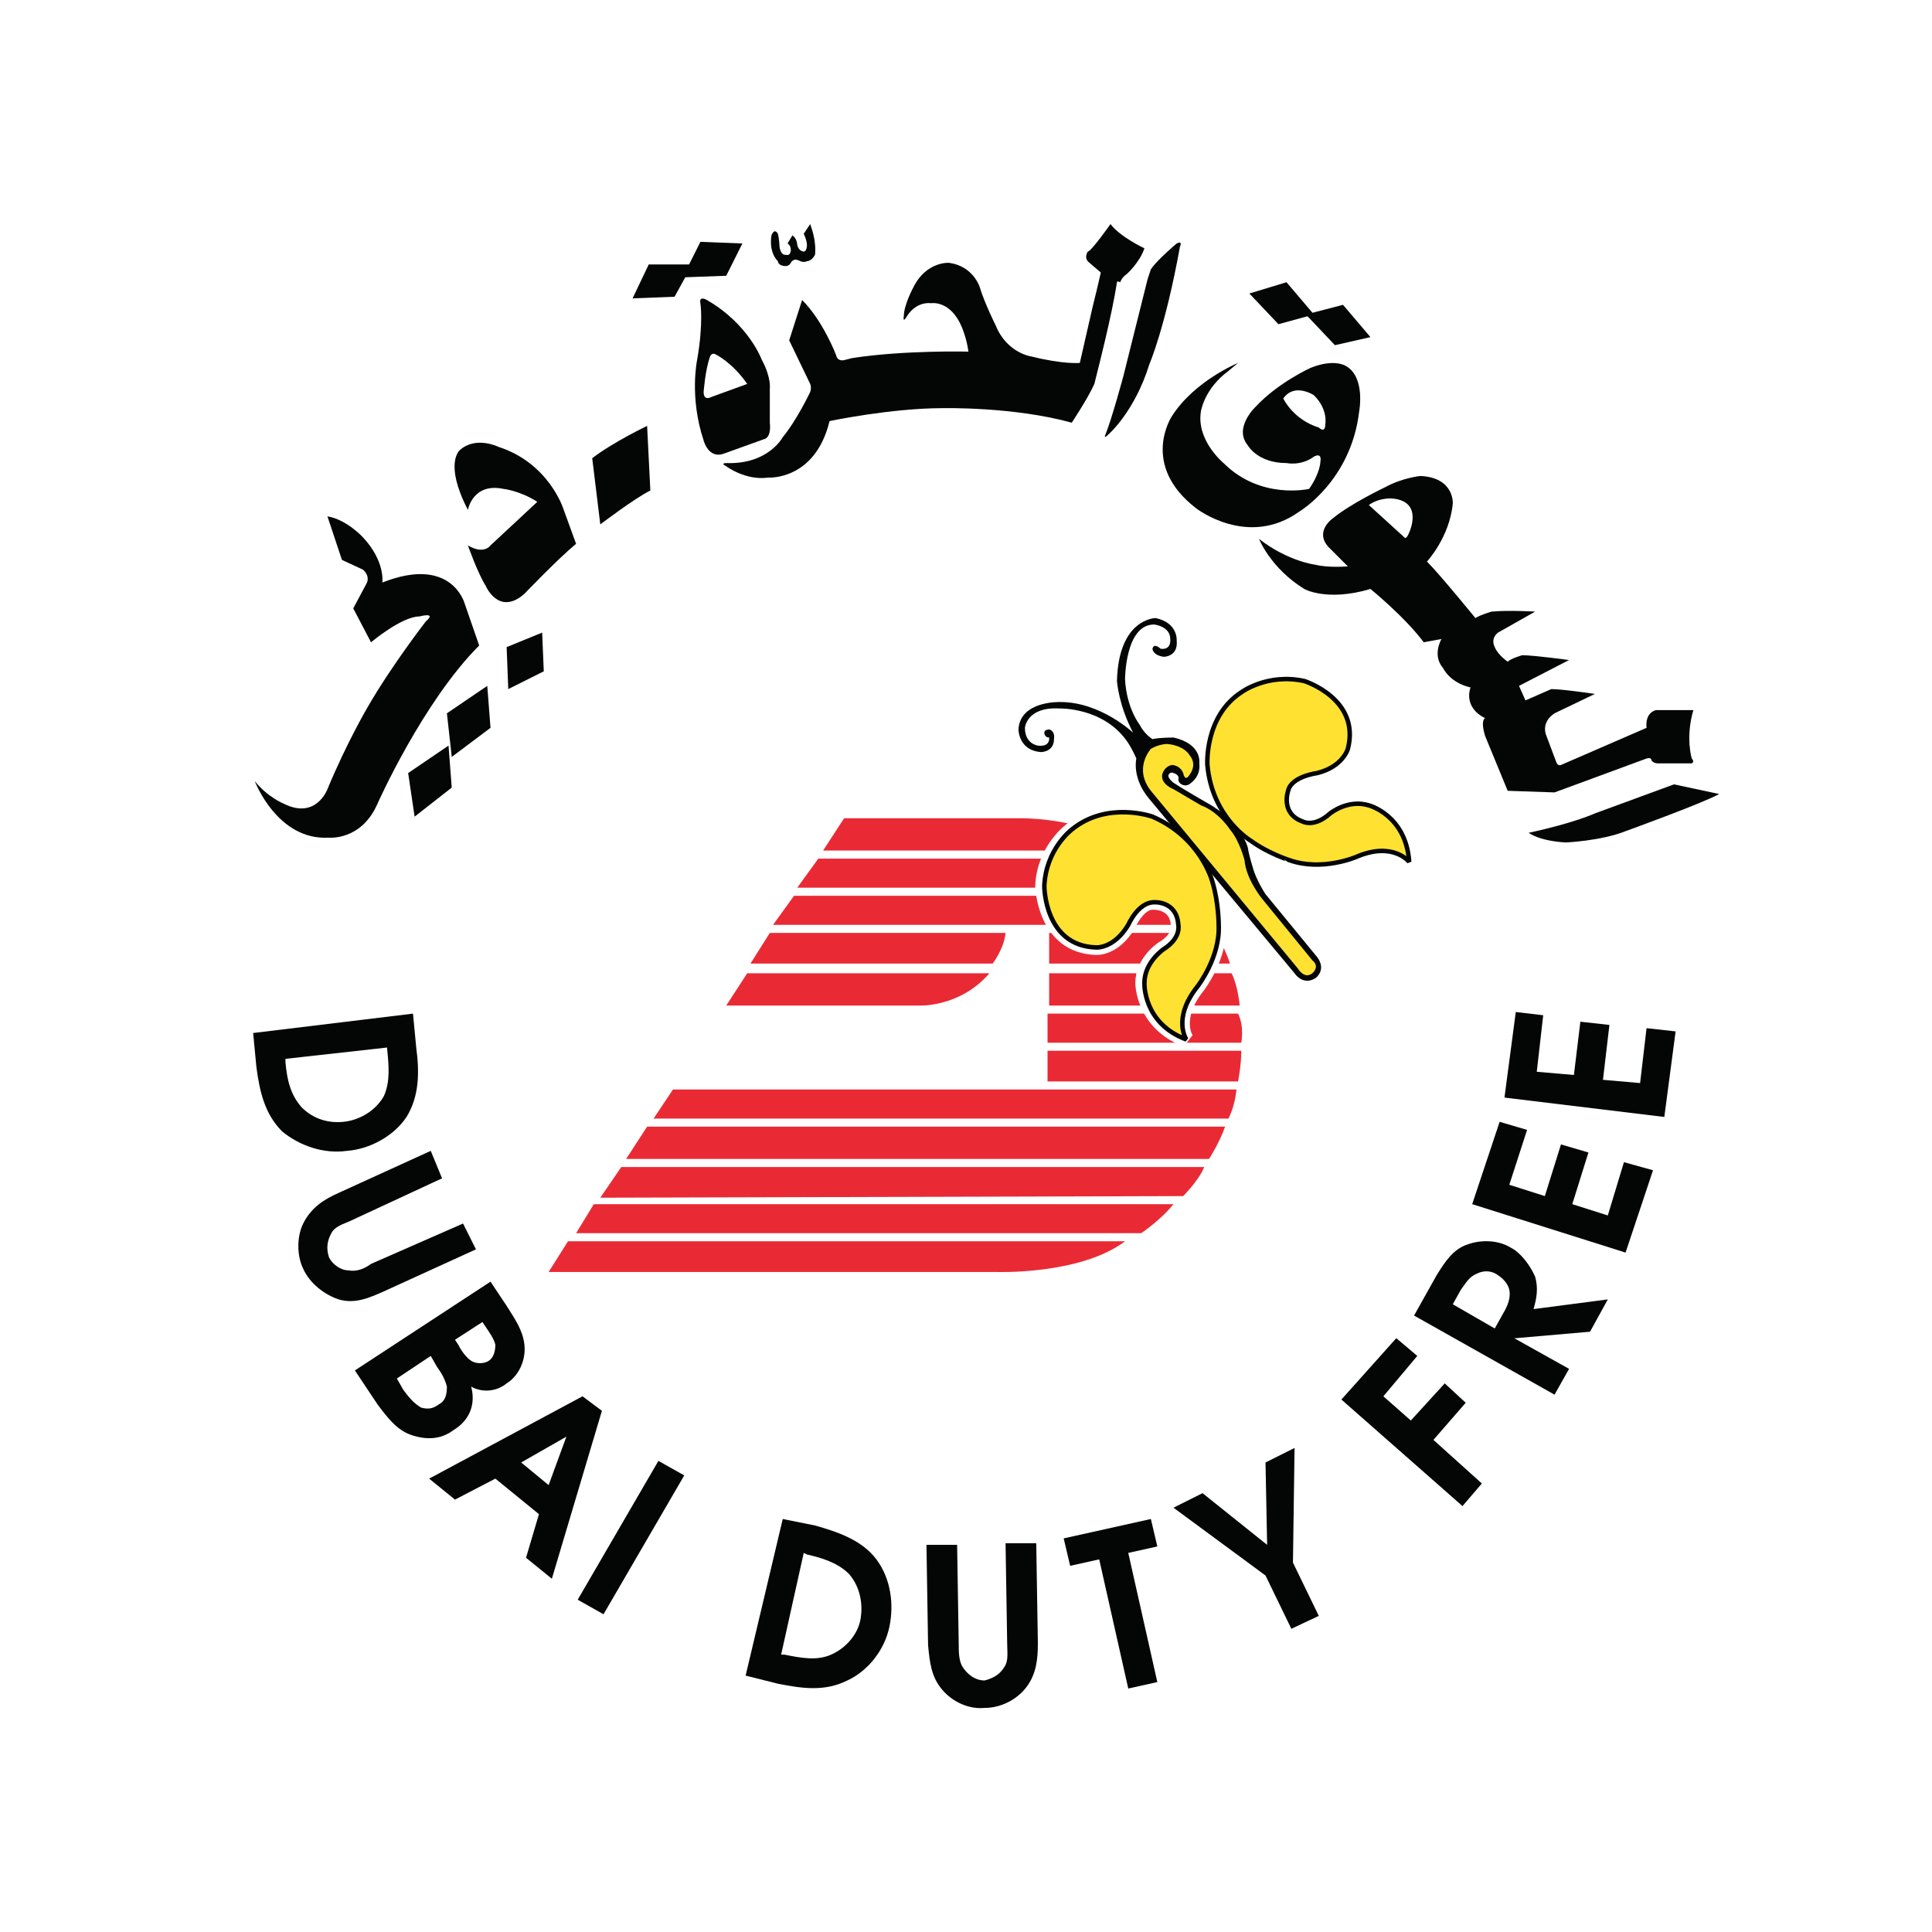
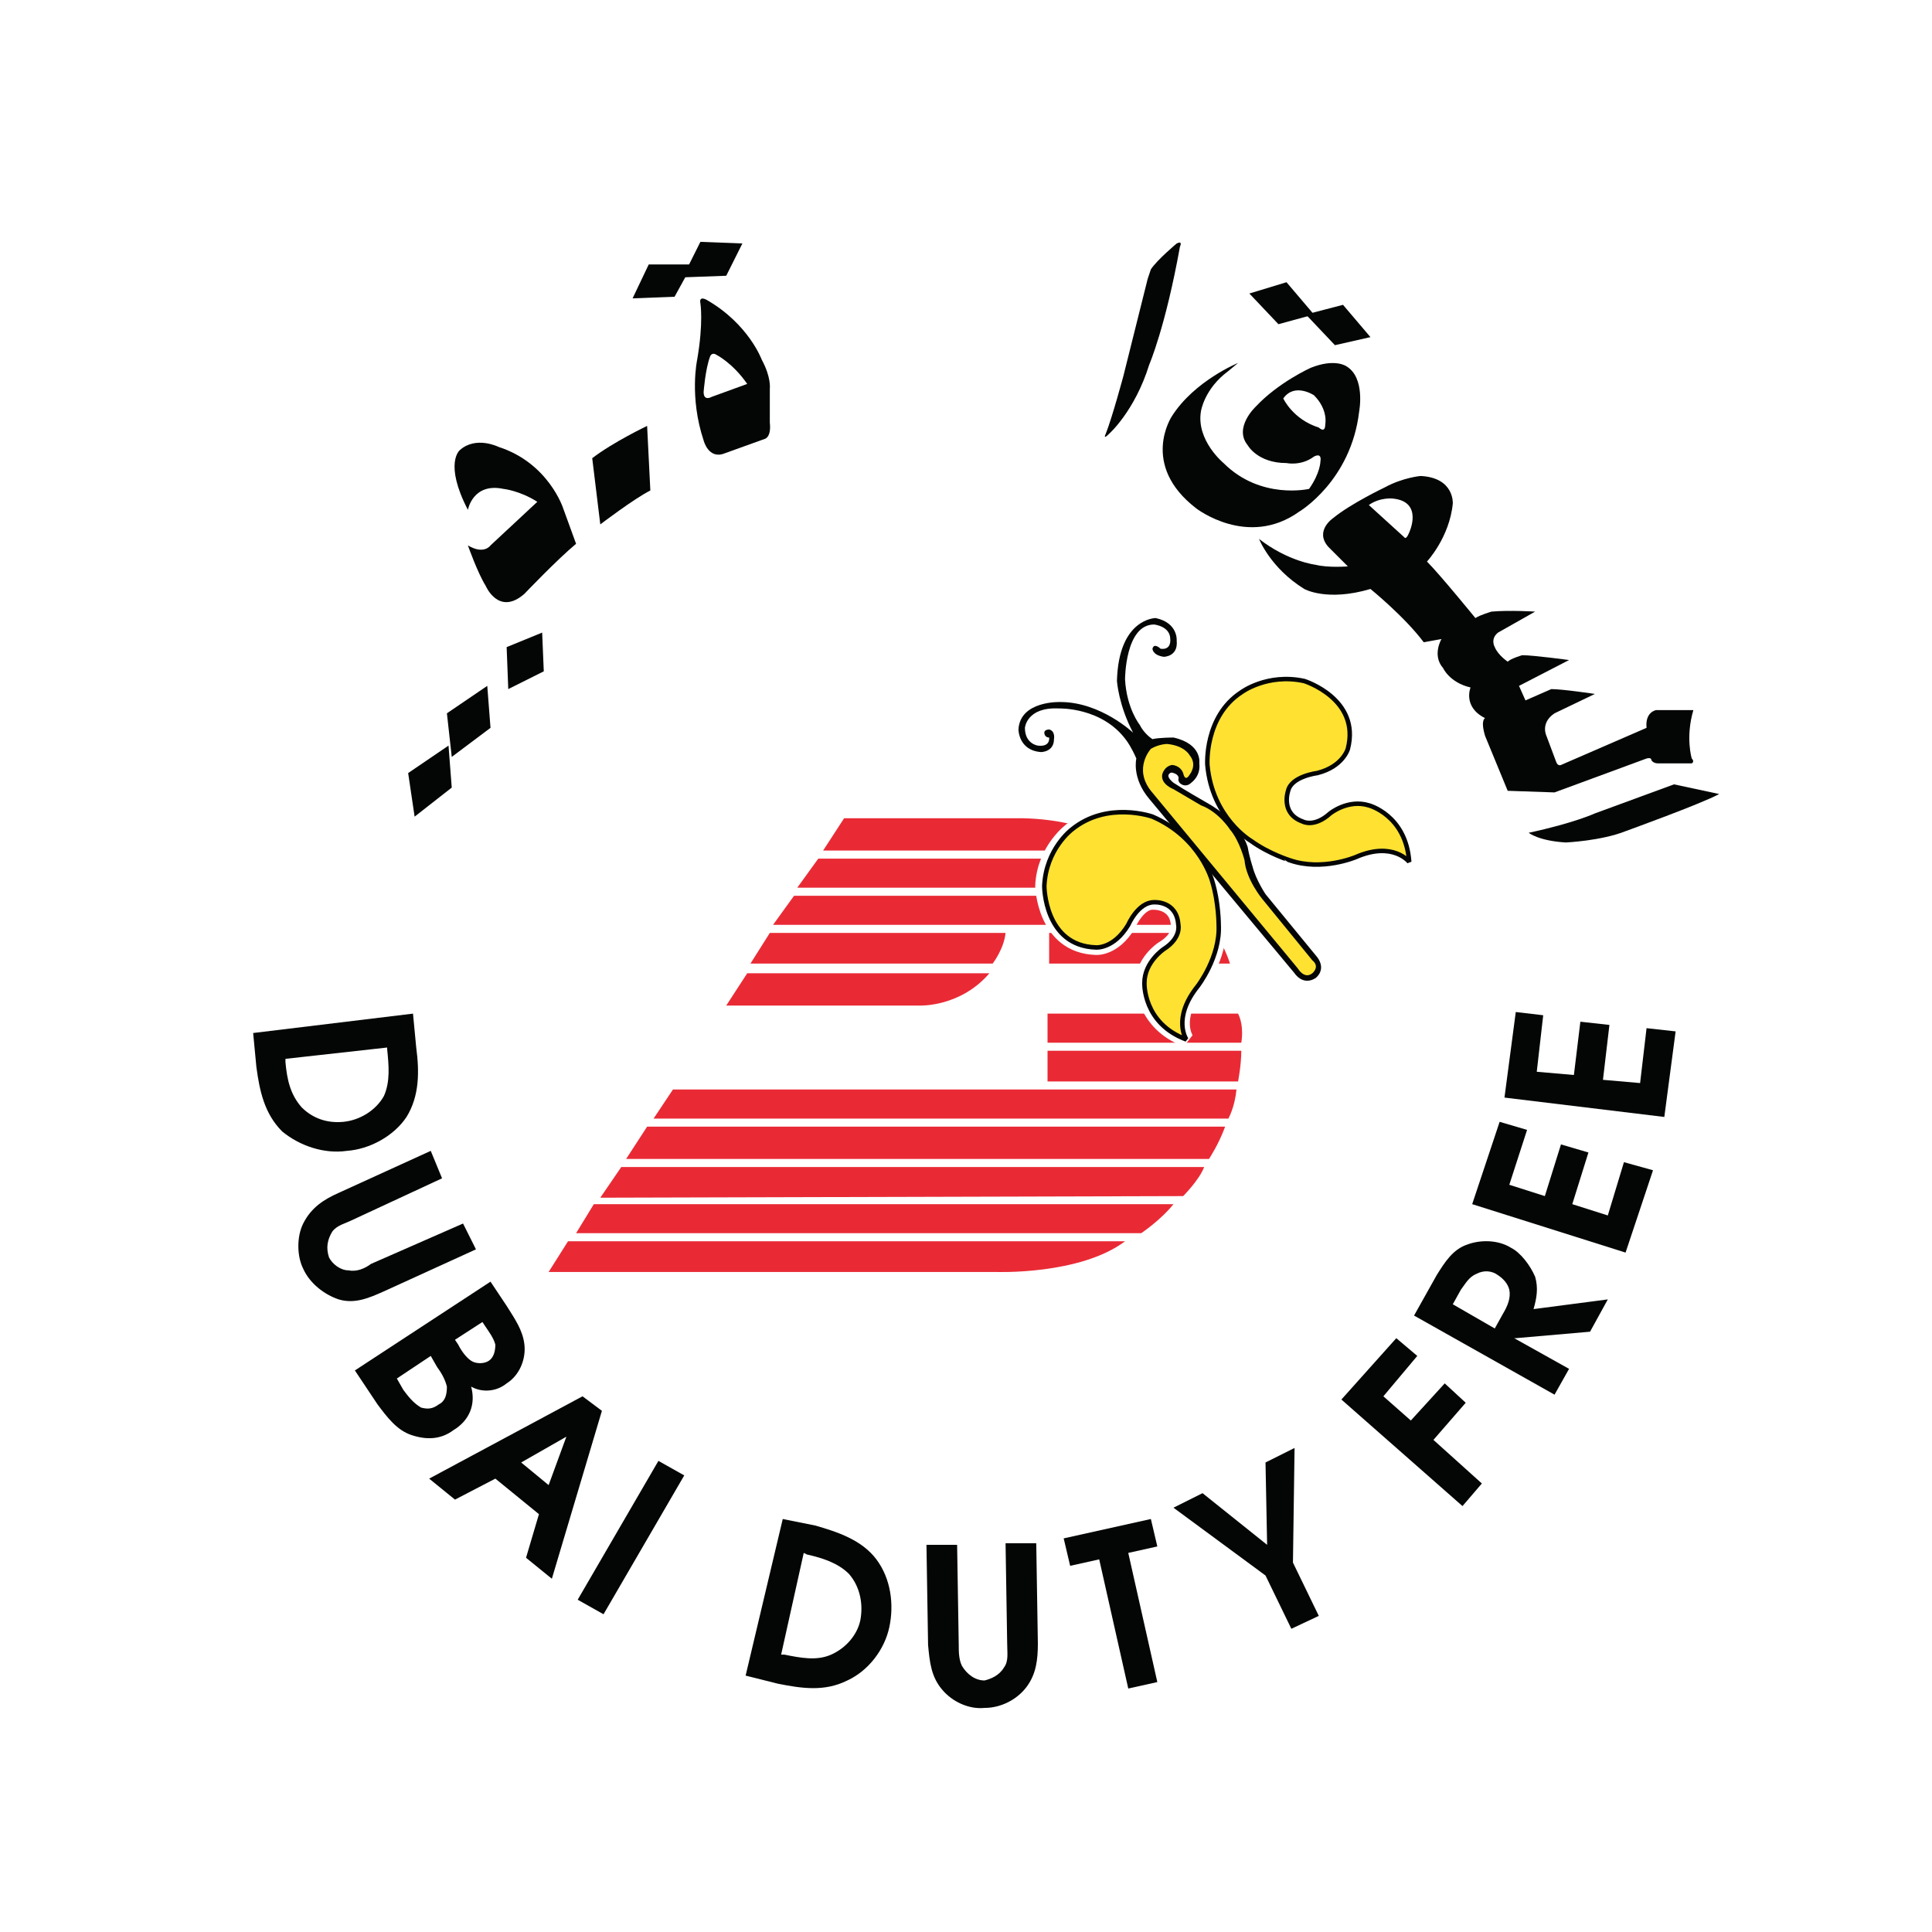
<svg xmlns="http://www.w3.org/2000/svg" version="1.0" id="Layer_1" x="0px" y="0px" width="192.756px" height="192.756px" viewBox="0 0 192.756 192.756" enable-background="new 0 0 192.756 192.756" xml:space="preserve">
  <g>
    <polygon fill-rule="evenodd" clip-rule="evenodd" fill="#FFFFFF" points="0,0 192.756,0 192.756,192.756 0,192.756 0,0  " />
    <path fill-rule="evenodd" clip-rule="evenodd" fill="#FFFFFF" d="M8.504,96.458c0-48.649,39.306-87.955,87.955-87.955   c48.488,0,87.793,39.306,87.793,87.955c0,48.487-39.306,87.793-87.793,87.793C47.81,184.252,8.504,144.945,8.504,96.458   L8.504,96.458z" />
    <path fill-rule="evenodd" clip-rule="evenodd" fill="#E92A35" d="M84.216,81.638l-2.094,3.222h30.929c0,0-3.866-3.061-10.954-3.222   H84.216L84.216,81.638z" />
    <path fill-rule="evenodd" clip-rule="evenodd" fill="#E92A35" d="M114.34,85.666H81.639l-2.095,2.899h38.179   C117.723,88.565,116.595,86.793,114.34,85.666L114.34,85.666z" />
    <path fill-rule="evenodd" clip-rule="evenodd" fill="#E92A35" d="M118.527,89.371H79.222l-2.094,2.899h43.494   C120.622,92.27,119.494,90.176,118.527,89.371L118.527,89.371z" />
    <path fill-rule="evenodd" clip-rule="evenodd" fill="#E92A35" d="M100.324,93.076H76.806l-1.933,3.061h24.164   C99.036,96.136,100.164,94.687,100.324,93.076L100.324,93.076z" />
    <path fill-rule="evenodd" clip-rule="evenodd" fill="#E92A35" d="M104.674,93.076v3.061h18.042c0,0-0.644-2.094-1.61-3.061H104.674   L104.674,93.076z" />
    <path fill-rule="evenodd" clip-rule="evenodd" fill="#E92A35" d="M98.714,97.103H74.55l-2.094,3.222h19.331   C91.787,100.324,95.814,100.486,98.714,97.103L98.714,97.103z" />
-     <path fill-rule="evenodd" clip-rule="evenodd" fill="#E92A35" d="M104.674,97.103v3.222h19.009c0,0-0.161-1.934-0.806-3.222   H104.674L104.674,97.103z" />
+     <path fill-rule="evenodd" clip-rule="evenodd" fill="#E92A35" d="M104.674,97.103v3.222h19.009H104.674L104.674,97.103z" />
    <path fill-rule="evenodd" clip-rule="evenodd" fill="#E92A35" d="M104.513,101.129v2.9h19.331c0,0,0.322-1.611-0.322-2.9H104.513   L104.513,101.129z" />
    <path fill-rule="evenodd" clip-rule="evenodd" fill="#E92A35" d="M104.513,104.836v3.061h19.009c0,0,0.322-1.611,0.322-3.061   H104.513L104.513,104.836z" />
    <path fill-rule="evenodd" clip-rule="evenodd" fill="#E92A35" d="M67.14,108.701l-1.933,2.9h57.347c0,0,0.645-1.129,0.806-2.9   H67.14L67.14,108.701z" />
    <path fill-rule="evenodd" clip-rule="evenodd" fill="#E92A35" d="M64.563,112.406l-2.094,3.221h58.153c0,0,0.967-1.449,1.61-3.221   H64.563L64.563,112.406z" />
    <path fill-rule="evenodd" clip-rule="evenodd" fill="#E92A35" d="M61.985,116.434l-2.094,3.061l58.153-0.16   c0,0,1.611-1.611,2.095-2.9H61.985L61.985,116.434z" />
    <path fill-rule="evenodd" clip-rule="evenodd" fill="#E92A35" d="M59.247,120.139l-1.772,2.898h56.381c0,0,1.933-1.287,3.222-2.898   H59.247L59.247,120.139z" />
    <path fill-rule="evenodd" clip-rule="evenodd" fill="#E92A35" d="M56.67,123.844l-1.934,3.061h44.622c0,0,8.376,0.322,12.887-3.061   H56.67L56.67,123.844z" />
    <path fill-rule="evenodd" clip-rule="evenodd" fill="#FFFFFF" d="M120.944,87.921c0,0-1.128-4.35-6.121-6.283   c0,0-4.511-1.772-7.894,1.128c0,0-2.739,1.933-2.899,5.638c0,0,0.16,5.96,5.315,6.122c0,0,1.771,0.161,3.222-2.255   c0,0,0.967-2.255,2.416-2.255c0,0,2.417-0.162,2.578,2.255c0,0,0.322,1.289-1.611,2.417c0,0-1.771,1.289-1.933,3.382   c0,0,0,4.027,4.349,5.639c0,0-1.449-2.094,1.128-5.316c0,0,2.256-2.899,2.095-6.121C121.589,92.27,121.589,90.015,120.944,87.921   L120.944,87.921z" />
    <path fill="none" stroke="#FFFFFF" stroke-width="1.497" stroke-miterlimit="2.613" d="M120.944,87.921   c0,0-1.128-4.35-6.121-6.283c0,0-4.511-1.772-7.894,1.128c0,0-2.739,1.933-2.899,5.638c0,0,0.16,5.96,5.315,6.122   c0,0,1.771,0.161,3.222-2.255c0,0,0.967-2.255,2.416-2.255c0,0,2.417-0.162,2.578,2.255c0,0,0.322,1.289-1.611,2.417   c0,0-1.933,1.289-1.933,3.382c0,0,0,4.027,4.349,5.639c0,0-1.449-2.094,1.128-5.316c0,0,2.256-2.899,2.095-6.121   C121.589,92.27,121.589,90.015,120.944,87.921L120.944,87.921z" />
-     <path fill-rule="evenodd" clip-rule="evenodd" fill="#040606" d="M25.418,77.933c0,0,2.255,5.96,7.41,5.638   c0,0,3.222,0.322,4.833-3.383c0,0,4.511-10.149,10.148-15.787l-1.45-4.188c0,0-1.289-4.833-8.215-2.094c0,0,0.322-2.094-1.933-4.51   c0,0-1.611-1.772-3.544-2.094l1.45,4.349l2.094,0.967c0,0,0.805,0.645,0.322,1.45l-1.289,2.417l1.772,3.383   c0,0,3.061-2.578,4.833-2.578c0,0,1.772-0.483,0.645,0.483c0,0-3.383,4.35-5.799,8.538c0,0-2.094,3.544-4.027,8.216   c0,0-1.128,3.061-4.35,1.45C28.318,80.188,26.707,79.544,25.418,77.933L25.418,77.933z" />
    <path fill-rule="evenodd" clip-rule="evenodd" fill="#040606" d="M46.682,54.415c0,0,0.966,2.738,1.772,4.027   c0,0,1.289,3.061,3.866,0.805c0,0,3.222-3.383,5.155-4.994l-1.289-3.544c0,0-1.45-4.51-6.444-6.121c0,0-2.255-1.128-3.866,0.322   c0,0-1.611,1.289,0.806,5.96c0,0,0.483-2.739,3.544-2.094c0,0,1.611,0.161,3.383,1.289l-4.671,4.35   C48.938,54.415,48.293,55.381,46.682,54.415L46.682,54.415z" />
    <path fill-rule="evenodd" clip-rule="evenodd" fill="#040606" d="M59.086,45.715l0.805,6.604c0,0,3.383-2.577,4.994-3.383   l-0.322-6.443C64.563,42.494,61.18,44.104,59.086,45.715L59.086,45.715z" />
    <polygon fill-rule="evenodd" clip-rule="evenodd" fill="#040606" points="54.092,63.113 50.548,64.563 50.709,68.751    54.253,66.979 54.092,63.113  " />
    <polygon fill-rule="evenodd" clip-rule="evenodd" fill="#040606" points="69.074,26.385 64.724,26.385 63.113,29.768    67.301,29.606 69.074,26.385  " />
    <polygon fill-rule="evenodd" clip-rule="evenodd" fill="#040606" points="74.067,24.291 69.879,24.129 68.107,27.673    72.457,27.512 74.067,24.291  " />
    <polygon fill-rule="evenodd" clip-rule="evenodd" fill="#040606" points="131.093,31.378 128.354,28.157 124.649,29.284    127.549,32.345 131.093,31.378  " />
    <polygon fill-rule="evenodd" clip-rule="evenodd" fill="#040606" points="136.73,33.634 133.992,30.412 130.287,31.378    133.187,34.439 136.73,33.634  " />
    <polygon fill-rule="evenodd" clip-rule="evenodd" fill="#040606" points="48.615,68.429 44.588,71.167 45.071,75.517    48.938,72.617 48.615,68.429  " />
    <polygon fill-rule="evenodd" clip-rule="evenodd" fill="#040606" points="44.749,74.389 40.722,77.128 41.366,81.477    45.071,78.578 44.749,74.389  " />
-     <path fill-rule="evenodd" clip-rule="evenodd" fill="#040606" d="M76.967,23.485c0,0-0.322,1.61,0.645,2.577   c0,0,0,0.483,0.805,0.483c0,0,0.322,0,0.483-0.322c0,0,0.161-0.322,0.483-0.322c0,0,0.161,0,0.483,0.161c0,0,0.322,0.161,0.644,0   c0,0,0.483,0,0.805-0.645c0,0,0.162-1.127-0.322-2.577l-0.161-0.483l-0.645,0.966c0,0,0.322,0.645,0.322,1.128   c0,0,0,0.644-0.322,0.644c0,0-0.483,0-0.645-0.644c0,0,0-0.645-0.483-0.966l-0.483,0.805c0,0,0.322,0.161,0.322,0.645   c0,0,0,0.644-0.483,0.483c0,0-0.483,0.161-0.644-0.805c0,0,0-0.645-0.161-1.289C77.611,23.324,77.289,22.68,76.967,23.485   L76.967,23.485z" />
    <path fill-rule="evenodd" clip-rule="evenodd" fill="#040606" d="M76,35.889c0.966,1.772,0.805,2.899,0.805,2.899v3.383   c0.161,1.45-0.483,1.611-0.483,1.611l-4.027,1.45c-1.611,0.645-2.094-1.289-2.094-1.289c-1.45-4.35-0.645-8.054-0.645-8.054   c0.645-3.705,0.322-5.638,0.322-5.638c-0.161-0.806,0.645-0.322,0.645-0.322C74.712,32.345,76,35.889,76,35.889L76,35.889z    M71.49,35.406c-0.483-0.322-0.644,0.161-0.644,0.161c-0.483,1.289-0.645,3.544-0.645,3.544c0,0.966,0.805,0.483,0.805,0.483   l3.544-1.289C73.101,36.211,71.49,35.406,71.49,35.406L71.49,35.406z" />
-     <path fill-rule="evenodd" clip-rule="evenodd" fill="#040606" d="M80.027,29.929l-1.289,4.027l2.094,4.349c0,0,0.161,0.322,0,0.806   c0,0-1.289,2.738-2.738,4.51c0,0-1.45,2.739-5.638,2.578c0,0-0.645,0,0,0.322c0,0,1.933,1.45,4.188,1.128   c0,0,4.671,0.322,6.122-5.638c0,0,6.122-1.289,11.276-1.289c0,0,7.087-0.161,12.887,1.45c0,0,1.61-2.417,2.255-3.866   c0,0,0,0,0.322-1.289c0,0,1.45-5.638,1.933-8.86c0,0,0-0.161,0.322,0c0,0,0.161-0.483,0.645-0.806c0,0,1.289-1.127,1.772-2.577   c0,0-2.417-1.128-3.383-2.417c0,0-1.934,2.738-2.256,2.738c0,0-0.483,0.645,0.161,1.128l1.128,0.966c0,0-0.322,1.45-0.806,3.383   l-1.289,5.638c0,0-1.61,0.161-4.832-0.644c0,0-2.417-0.322-3.544-3.061c0,0-1.128-2.255-1.611-3.866c0,0-0.644-2.094-3.061-2.417   c0,0-2.255-0.161-3.544,2.417c0,0-0.966,1.772-0.966,2.899c0,0-0.161,0.805,0.322,0c0,0,0.805-1.45,2.416-1.289   c0,0,1.933-0.322,3.061,2.416c0,0,0.483,1.128,0.645,2.417c0,0-6.443-0.161-11.598,0.645l-0.645,0.161c0,0-0.806,0.322-0.967-0.483   C83.41,35.406,82.122,32.023,80.027,29.929L80.027,29.929z" />
    <path fill-rule="evenodd" clip-rule="evenodd" fill="#040606" d="M117.4,24.291c0,0-1.934,1.611-2.577,2.578   c0,0-0.162,0.483-0.323,0.966l-2.416,9.665c0,0-1.127,4.188-1.771,5.8c0,0-0.322,0.644,0.322,0c0,0,2.577-2.255,4.026-6.927   c0,0,1.611-3.705,3.062-11.759C117.723,24.613,118.044,23.968,117.4,24.291L117.4,24.291z" />
    <path fill-rule="evenodd" clip-rule="evenodd" fill="#040606" d="M122.555,37.017c-2.416,1.772-2.738,4.027-2.738,4.027   c-0.483,2.899,2.256,5.155,2.256,5.155c3.704,3.705,8.537,2.577,8.537,2.577c1.128-1.61,1.128-2.738,1.128-2.738   c0.161-0.966-0.645-0.483-0.645-0.483c-1.289,0.966-2.738,0.645-2.738,0.645c-2.899,0-3.866-1.772-3.866-1.772   c-1.45-1.772,0.805-3.866,0.805-3.866c2.256-2.417,5.478-3.866,5.478-3.866c2.416-0.966,3.544-0.161,3.544-0.161   c1.934,1.128,1.289,4.511,1.289,4.511c-0.806,6.927-5.961,9.987-5.961,9.987c-5.154,3.705-10.31-0.322-10.31-0.322   c-5.638-4.349-2.416-9.182-2.416-9.182c2.255-3.544,6.604-5.316,6.604-5.316L122.555,37.017L122.555,37.017z M128.032,39.755   c0,0,0.966,2.094,3.544,2.9c0,0,0.645,0.645,0.645-0.322c0,0,0.321-1.45-1.128-2.899C131.093,39.433,129.159,38.144,128.032,39.755   L128.032,39.755z" />
    <path fill-rule="evenodd" clip-rule="evenodd" fill="#040606" d="M131.254,56.347c1.288,0.322,3.222,0.161,3.222,0.161   l-1.934-1.933c-1.449-1.611,0.483-2.899,0.483-2.899c1.772-1.45,5.155-3.061,5.155-3.061c1.771-0.966,3.544-1.127,3.544-1.127   c3.383,0.161,3.222,2.739,3.222,2.739c-0.322,3.383-2.577,5.799-2.577,5.799c1.288,1.289,4.832,5.638,4.832,5.638   c0.483-0.322,1.611-0.644,1.611-0.644c1.771-0.161,4.35,0,4.35,0l-3.705,2.094c-0.806,0.645-0.322,1.45-0.322,1.45   c0.322,0.805,1.289,1.45,1.289,1.45c0.322-0.322,1.449-0.645,1.449-0.645c1.128,0,4.672,0.483,4.672,0.483l-4.994,2.577l0.645,1.45   l2.577-1.128c1.128,0,4.35,0.483,4.35,0.483l-4.027,1.933c-1.449,0.966-0.806,2.255-0.806,2.255L155.256,76   c0.161,0.483,0.483,0.322,0.483,0.322l8.538-3.705c-0.161-1.611,0.966-1.772,0.966-1.772h3.705c-0.806,2.739-0.16,4.833-0.16,4.833   c0.321,0.322,0,0.483,0,0.483h-3.384c-0.482,0-0.645-0.322-0.645-0.322c0-0.322-0.482-0.162-0.482-0.162l-9.183,3.383l-4.671-0.161   l-2.256-5.478c-0.483-1.611,0-1.771,0-1.771c-2.255-1.128-1.45-3.061-1.45-3.061c-2.094-0.483-2.738-1.934-2.738-1.934   c-1.127-1.289-0.161-2.899-0.161-2.899l-1.771,0.322c-1.934-2.578-5.316-5.316-5.316-5.316c-4.349,1.289-6.604,0-6.604,0   c-3.383-2.094-4.511-4.994-4.511-4.994C128.516,56.025,131.254,56.347,131.254,56.347L131.254,56.347z M136.569,50.387l3.544,3.222   c0,0,0.161,0.322,0.483-0.483c0,0,1.45-3.061-1.61-3.383C138.986,49.743,137.697,49.582,136.569,50.387L136.569,50.387z" />
    <path fill-rule="evenodd" clip-rule="evenodd" fill="#040606" d="M167.016,78.255l-7.894,2.899c0,0-2.094,0.967-6.604,1.933   c0,0,0.967,0.806,3.705,0.967c0,0,3.544-0.161,5.96-1.128c0,0,7.571-2.738,9.343-3.705L167.016,78.255L167.016,78.255z" />
    <path fill-rule="evenodd" clip-rule="evenodd" fill="#040606" d="M41.205,101.129l0.322,3.383c0.322,2.418,0.322,4.834-0.967,6.928   c-1.289,1.934-3.705,3.223-5.96,3.383c-2.255,0.322-4.671-0.482-6.443-1.934c-1.772-1.771-2.255-4.027-2.578-6.443l-0.322-3.383   L41.205,101.129L41.205,101.129z M28.479,105.963c0.161,1.771,0.483,3.221,1.611,4.51c1.127,1.129,2.578,1.611,4.188,1.451   c1.611-0.162,3.222-1.129,4.027-2.578c0.644-1.449,0.483-3.061,0.322-4.672v-0.162l-10.148,1.129V105.963L28.479,105.963z" />
    <path fill-rule="evenodd" clip-rule="evenodd" fill="#040606" d="M44.104,117.561l-9.021,4.189   c-0.644,0.322-1.45,0.482-1.933,1.127c-0.483,0.805-0.645,1.611-0.322,2.578c0.322,0.645,1.127,1.287,1.933,1.287   c0.805,0.162,1.61-0.16,2.255-0.643l9.182-4.027l1.289,2.576l-9.182,4.189c-1.45,0.645-2.9,1.289-4.511,0.805   c-1.45-0.482-2.899-1.611-3.544-3.061c-0.645-1.289-0.645-3.223,0-4.51c0.806-1.611,2.094-2.418,3.544-3.061l9.182-4.189   L44.104,117.561L44.104,117.561z" />
    <path fill-rule="evenodd" clip-rule="evenodd" fill="#040606" d="M48.938,127.871l1.611,2.416c0.805,1.289,1.611,2.416,1.772,3.865   c0.161,1.451-0.483,3.062-1.772,3.867c-0.967,0.805-2.417,0.967-3.544,0.322c0.483,1.771-0.161,3.383-1.772,4.35   c-1.289,0.967-2.739,0.967-4.188,0.482c-1.45-0.482-2.417-1.771-3.383-3.061l-2.255-3.383L48.938,127.871L48.938,127.871z    M40.238,138.664c0.483,0.645,0.967,1.289,1.772,1.771c0.645,0.162,1.128,0.162,1.772-0.322c0.644-0.322,0.805-0.967,0.805-1.771   c-0.161-0.645-0.483-1.289-0.967-1.934l-0.644-1.127l-3.383,2.254L40.238,138.664L40.238,138.664z M45.715,134.152   c0.322,0.645,0.806,1.289,1.289,1.611c0.483,0.322,1.289,0.322,1.771,0c0.483-0.322,0.645-0.967,0.645-1.611   c-0.162-0.643-0.645-1.287-0.967-1.771l-0.322-0.482l-2.739,1.771L45.715,134.152L45.715,134.152z" />
    <path fill-rule="evenodd" clip-rule="evenodd" fill="#040606" d="M58.119,139.309l1.934,1.449l-4.994,16.754l-2.577-2.094   l1.289-4.35l-4.349-3.545l-4.028,2.094l-2.577-2.094L58.119,139.309L58.119,139.309z M54.736,148.168l1.772-4.832l-4.51,2.576   L54.736,148.168L54.736,148.168z" />
    <polygon fill-rule="evenodd" clip-rule="evenodd" fill="#040606" points="65.691,145.752 68.268,147.201 60.214,161.055    57.636,159.605 65.691,145.752  " />
    <path fill-rule="evenodd" clip-rule="evenodd" fill="#040606" d="M78.095,151.551l3.221,0.645c2.255,0.645,4.672,1.449,6.122,3.383   c1.45,1.934,1.772,4.51,1.289,6.766c-0.483,2.256-2.094,4.35-4.188,5.316c-2.255,1.127-4.511,0.805-6.927,0.322l-3.222-0.807   L78.095,151.551L78.095,151.551z M78.255,165.082c1.611,0.322,3.222,0.645,4.672,0s2.577-1.934,2.899-3.383   c0.322-1.611,0-3.383-1.127-4.672c-1.128-1.127-2.739-1.609-4.188-1.934l-0.322-0.16l-2.255,10.148H78.255L78.255,165.082z" />
    <path fill-rule="evenodd" clip-rule="evenodd" fill="#040606" d="M95.492,154.129l0.162,9.986c0,0.645,0,1.451,0.322,2.094   c0.483,0.807,1.289,1.451,2.255,1.451c0.645-0.162,1.45-0.484,1.934-1.289c0.483-0.645,0.321-1.449,0.321-2.416l-0.161-9.988h3.062   l0.161,9.988c0,1.611-0.161,3.061-1.128,4.35c-0.967,1.287-2.577,2.094-4.188,2.094c-1.611,0.16-3.222-0.645-4.188-1.771   c-1.128-1.289-1.289-2.74-1.45-4.512l-0.161-9.986H95.492L95.492,154.129z" />
    <polygon fill-rule="evenodd" clip-rule="evenodd" fill="#040606" points="109.668,155.578 106.769,156.223 106.124,153.484    114.823,151.551 115.467,154.289 112.567,154.934 115.467,167.82 112.567,168.465 109.668,155.578  " />
    <polygon fill-rule="evenodd" clip-rule="evenodd" fill="#040606" points="126.26,157.189 117.078,150.424 119.978,148.973    126.421,154.129 126.26,145.912 129.159,144.463 128.998,155.9 131.576,161.217 128.838,162.504 126.26,157.189  " />
    <polygon fill-rule="evenodd" clip-rule="evenodd" fill="#040606" points="133.831,139.631 139.309,133.51 141.402,135.281    138.02,139.309 140.758,141.725 144.141,138.02 146.235,139.953 143.014,143.658 147.846,148.008 145.913,150.262 133.831,139.631     " />
    <path fill-rule="evenodd" clip-rule="evenodd" fill="#040606" d="M141.08,131.254l2.255-4.027c0.806-1.289,1.611-2.578,3.062-3.061   c1.288-0.484,3.061-0.484,4.35,0.322c0.966,0.482,1.933,1.771,2.416,2.898c0.322,1.129,0.161,2.096-0.161,3.223l7.41-0.967   l-1.772,3.223l-7.41,0.645h-0.161l5.478,3.061l-1.45,2.576L141.08,131.254L141.08,131.254z M149.94,131.092   c0.483-0.805,0.806-1.609,0.644-2.416c-0.16-0.645-0.644-1.127-1.127-1.449c-0.645-0.484-1.45-0.484-2.094-0.162   c-0.806,0.322-1.128,0.967-1.611,1.611l-0.806,1.451l4.188,2.416L149.94,131.092L149.94,131.092z" />
    <polygon fill-rule="evenodd" clip-rule="evenodd" fill="#040606" points="146.88,120.139 149.618,111.924 152.356,112.729    150.584,118.205 154.129,119.334 155.739,114.178 158.478,114.984 156.867,120.139 160.411,121.266 162.021,115.951    164.922,116.756 162.183,124.971 146.88,120.139  " />
    <polygon fill-rule="evenodd" clip-rule="evenodd" fill="#040606" points="150.101,109.506 151.229,100.969 153.967,101.291    153.323,106.93 157.028,107.252 157.673,101.936 160.572,102.258 159.928,107.734 163.633,108.057 164.277,102.58 167.177,102.902    166.049,111.439 150.101,109.506  " />
    <path fill-rule="evenodd" clip-rule="evenodd" fill="#FFE231" d="M118.044,77.933c0,0,1.772-0.161,1.289-2.577   c0,0-1.61-2.417-4.35-1.128c0,0-2.255,1.772-0.805,4.35l14.819,17.881c0,0,0.967,1.61,2.095,0.805c0,0,0.967-0.645,0-1.772   l-4.994-6.121c0,0-1.449-1.772-1.61-3.222c0,0-0.483-2.9-1.772-4.027c0,0-1.933-1.772-3.222-2.255c0,0-2.738-1.45-3.061-1.772   c0,0-0.483-0.966,0.161-1.289C116.595,76.806,117.562,76.322,118.044,77.933L118.044,77.933z" />
    <path fill-rule="evenodd" clip-rule="evenodd" fill="#040606" d="M116.756,63.757c0-1.289-1.611-1.45-1.611-1.45   c-2.899,0-2.899,5.477-2.899,5.477c0.161,2.899,1.45,4.51,1.45,4.51c0.483,0.967,1.288,1.45,1.288,1.45   c0.645-0.161,2.095-0.161,2.095-0.161c2.899,0.644,2.577,2.577,2.577,2.577c0.161,1.289-0.806,1.933-0.806,1.933   c-0.483,0.483-0.966,0.161-0.966,0.161c-0.322-0.161-0.322-0.483-0.322-0.483c0.161-0.483-0.483-0.644-0.483-0.644   c-0.322-0.161-0.483,0.161-0.483,0.161c-0.161,0.323,0.483,0.806,0.483,0.806c0.966,0.645,3.222,1.933,3.222,1.933   c3.544,1.933,4.188,4.51,4.188,4.51c0.161,0.967,0.483,1.933,0.483,1.933c0.321,1.289,1.288,2.739,1.288,2.739l5.155,6.282   c0.967,1.289-0.161,2.094-0.161,2.094c-1.289,0.805-2.095-0.483-2.095-0.483l-14.498-17.397c-1.771-2.094-1.288-4.027-1.288-4.027   c-0.483-1.127-0.967-1.772-0.967-1.772c-2.416-3.383-6.766-3.222-6.766-3.222c-3.222-0.161-3.383,1.933-3.383,1.933   c0,1.611,1.289,1.772,1.289,1.772c1.288,0.161,1.127-0.805,1.127-0.805c-0.483,0-0.483-0.483-0.483-0.483   c0-0.322,0.483-0.322,0.483-0.322c0.645,0.161,0.483,0.967,0.483,0.967c0,1.289-1.289,1.289-1.289,1.289   c-2.255-0.161-2.255-2.255-2.255-2.255c0.161-2.899,4.188-2.739,4.188-2.739c4.027,0,7.249,3.061,7.249,3.061   c-1.45-2.739-1.611-5.155-1.611-5.155c0.161-6.283,3.866-6.283,3.866-6.283c2.256,0.483,2.095,2.255,2.095,2.255   c0.161,1.611-1.289,1.611-1.289,1.611c-1.128-0.161-1.128-0.805-1.128-0.805c0.161-0.645,0.806,0,0.806,0   C116.917,64.885,116.756,63.757,116.756,63.757L116.756,63.757z M114.823,74.711c0,0-1.772,1.933,0,4.188l14.658,17.719   c0,0,0.645,1.127,1.45,0.483c0,0,0.806-0.644,0-1.289l-4.994-6.121c0,0-1.61-1.933-1.771-3.866c0,0-0.483-1.933-1.45-3.061   c0,0-1.127-1.772-2.899-2.417l-2.738-1.611c0,0-1.289-0.483-1.128-1.45c0,0,0.161-0.805,0.967-0.966c0,0,0.806,0,1.127,0.806   c0,0,0.162,0.966,0.645,0.161c0,0,0.806-0.966,0-1.933c0,0-0.482-0.967-2.255-1.128C116.434,74.228,115.628,74.228,114.823,74.711   L114.823,74.711z" />
    <path fill-rule="evenodd" clip-rule="evenodd" fill="#FFE231" stroke="#040606" stroke-width="0.45" stroke-miterlimit="2.613" d="   M124.811,83.894c0,0-3.866-2.255-4.35-7.571c0,0-0.322-4.833,3.383-7.249c0,0,2.577-1.933,6.282-1.127c0,0,5.639,1.772,4.35,6.766   c0,0-0.483,1.772-3.061,2.417c0,0-2.577,0.322-2.899,1.772c0,0-0.806,2.255,1.449,3.061c0,0,1.128,0.645,2.738-0.806   c0,0,1.772-1.45,3.866-0.805c0,0,3.705,0.966,4.027,5.638c0,0-1.61-2.094-5.315-0.483c0,0-3.383,1.45-6.605,0.322   C128.676,85.827,126.582,85.182,124.811,83.894L124.811,83.894z" />
    <path fill-rule="evenodd" clip-rule="evenodd" fill="#FFE231" stroke="#040606" stroke-width="0.45" stroke-miterlimit="2.613" d="   M120.944,87.921c0,0-1.128-4.35-5.961-6.444c0,0-4.51-1.611-8.054,1.289c0,0-2.578,1.933-2.739,5.638c0,0,0,5.96,5.155,6.122   c0,0,1.771,0.161,3.222-2.255c0,0,0.967-2.255,2.577-2.255c0,0,2.256-0.162,2.417,2.255c0,0,0.322,1.289-1.45,2.417   c0,0-1.933,1.289-1.933,3.382c0,0-0.161,4.027,4.188,5.639c0,0-1.449-2.094,1.128-5.316c0,0,2.256-2.899,2.095-6.121   C121.589,92.27,121.589,90.015,120.944,87.921L120.944,87.921z" />
  </g>
</svg>